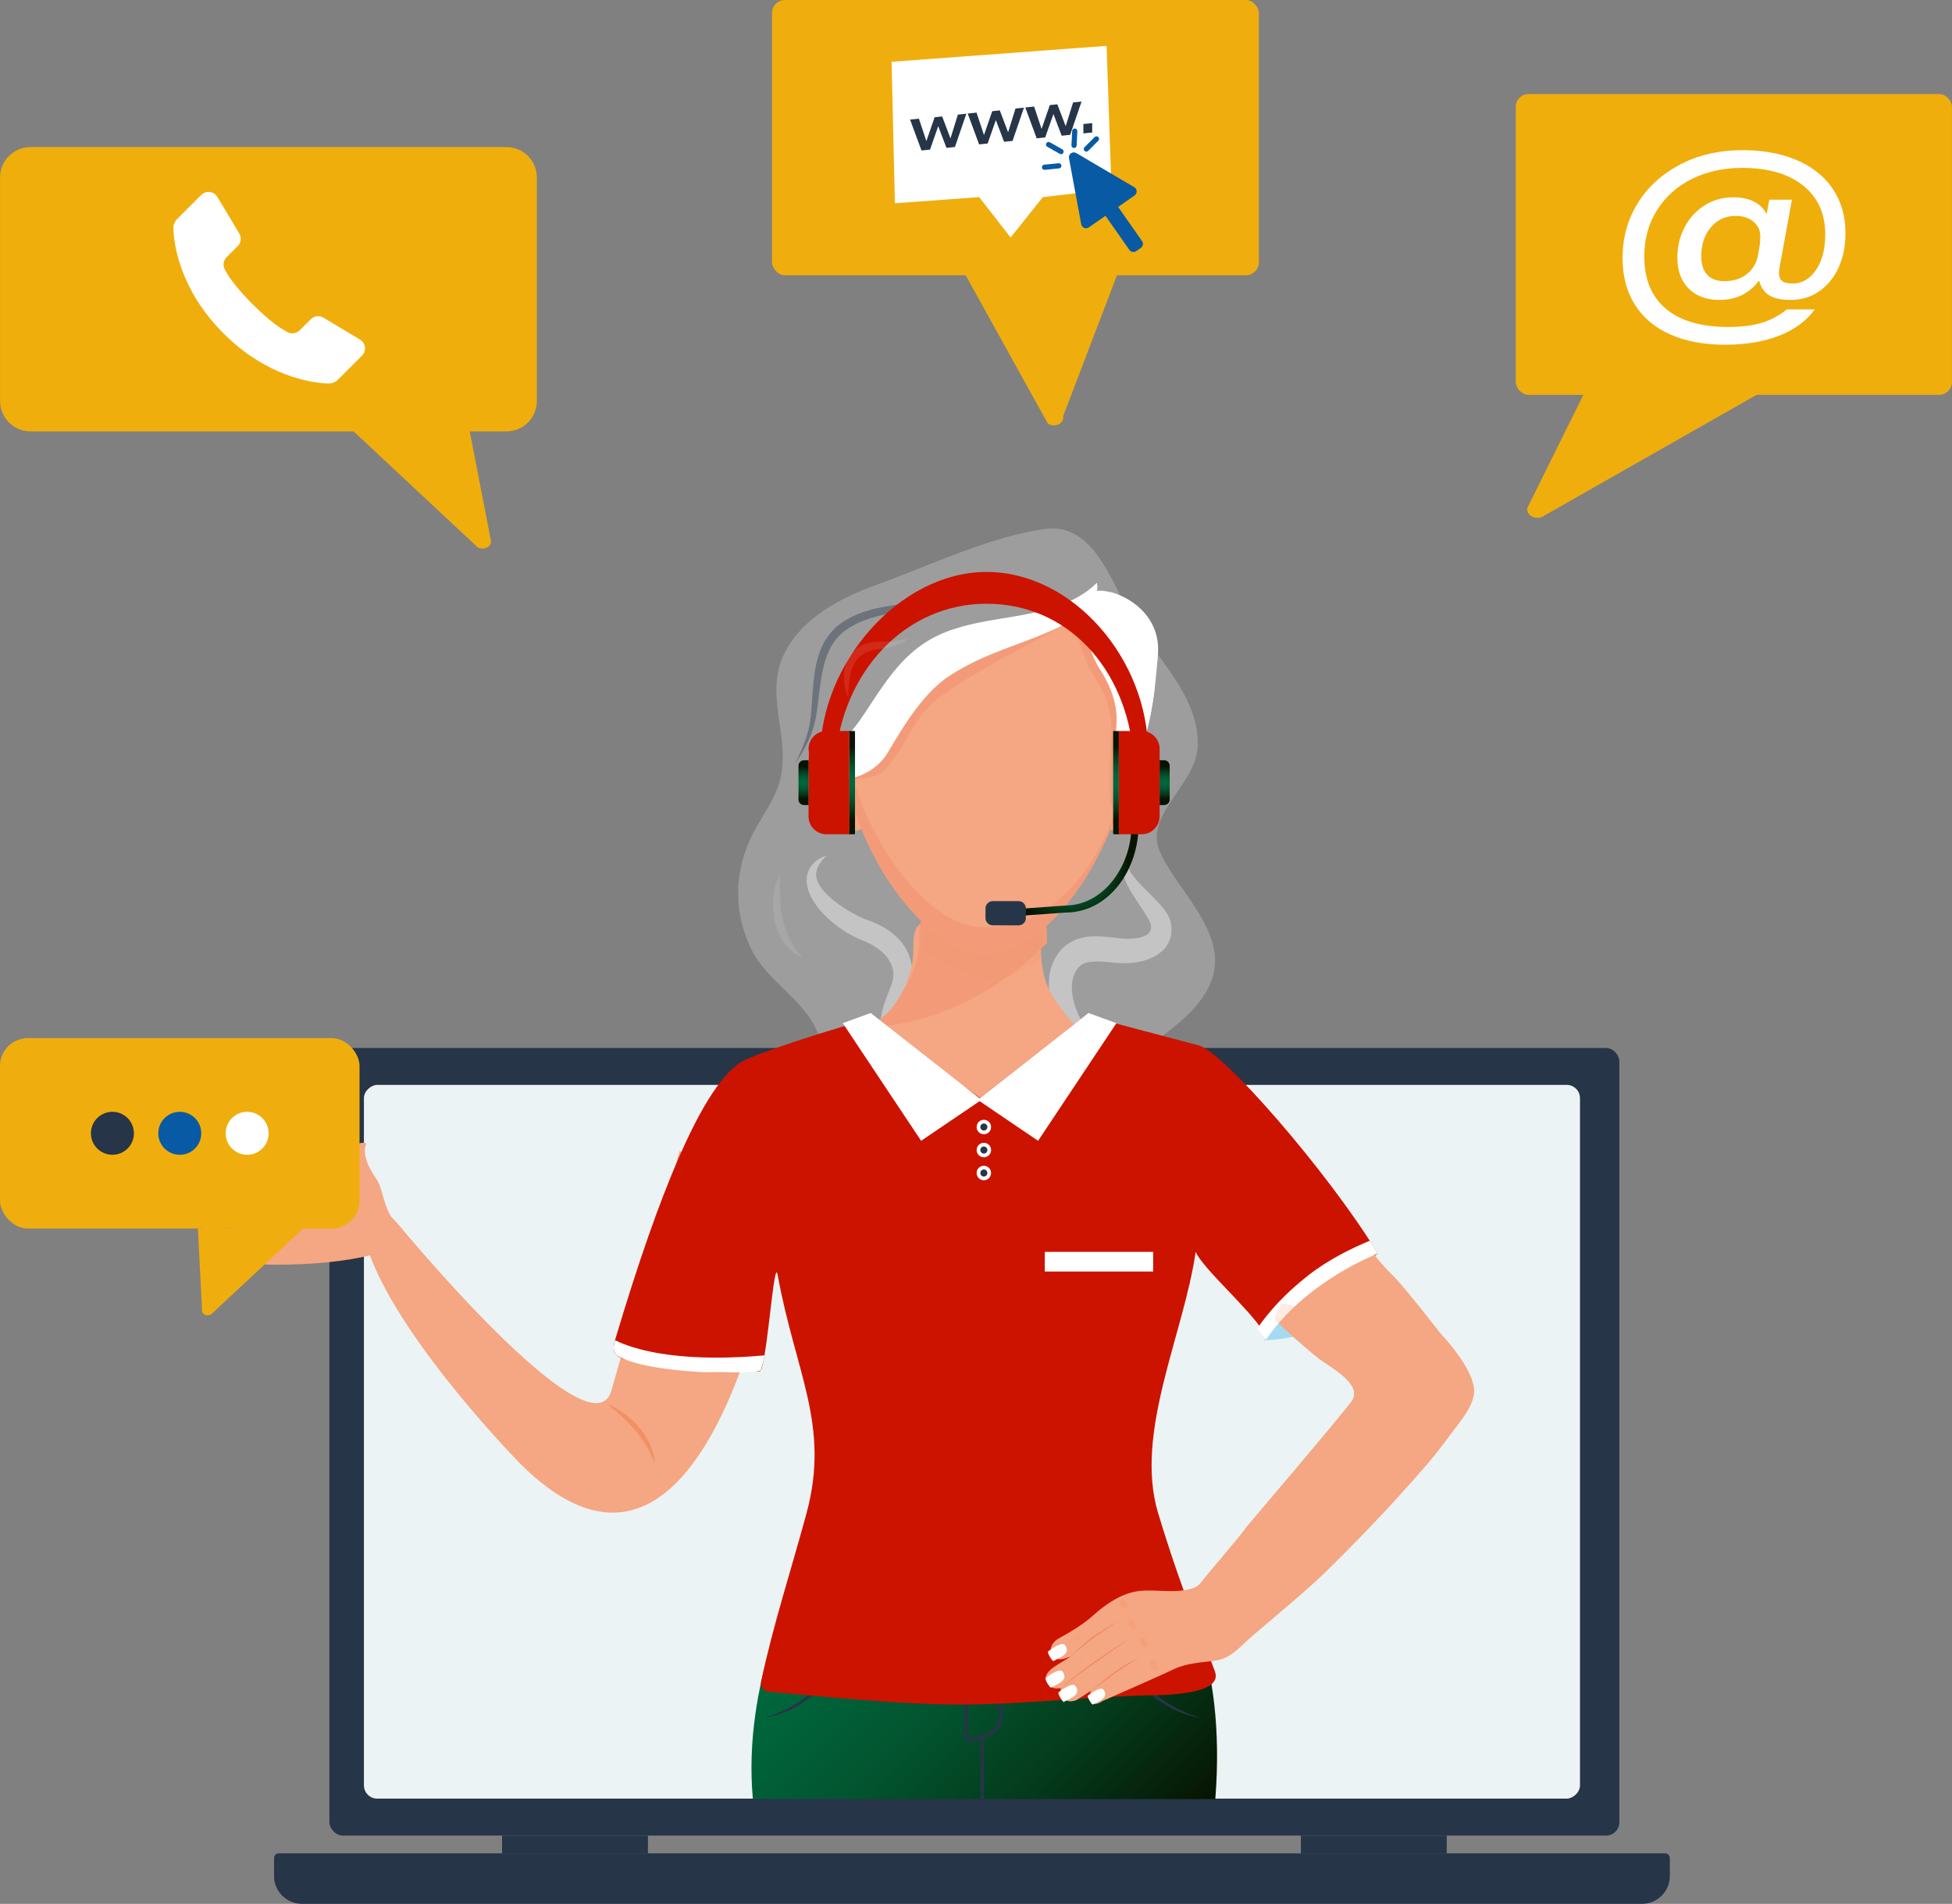
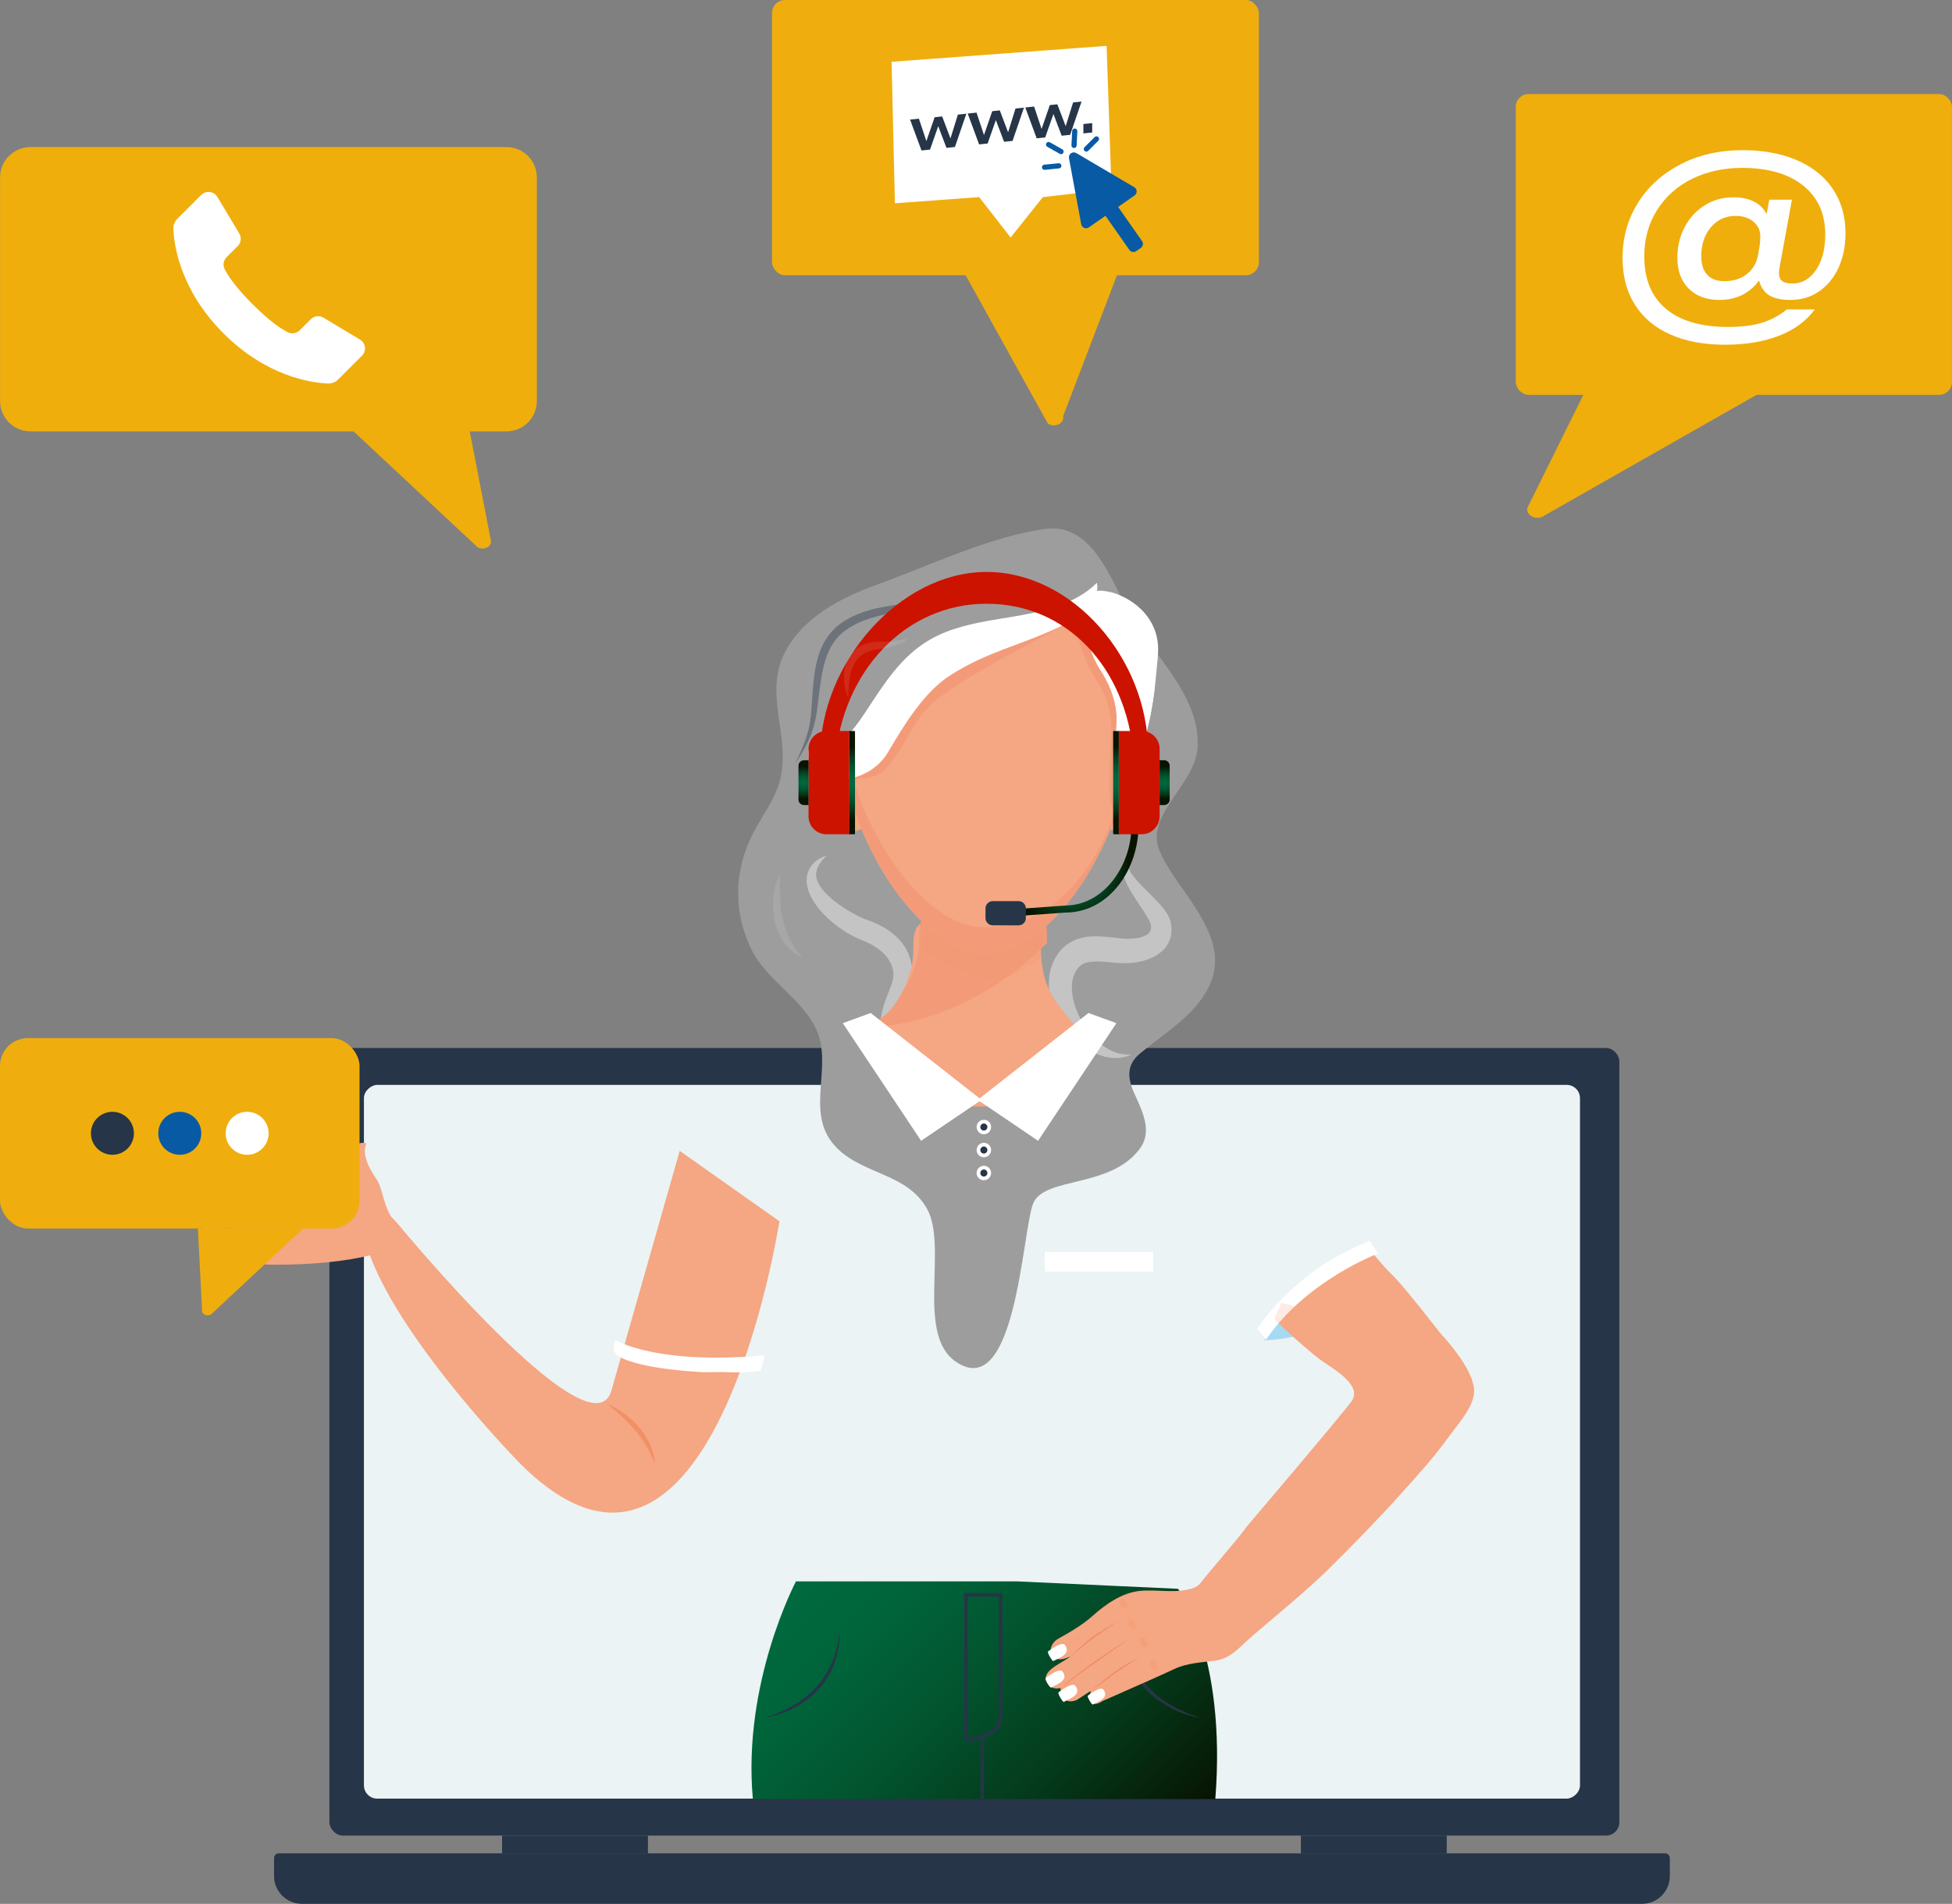
<svg xmlns="http://www.w3.org/2000/svg" xmlns:xlink="http://www.w3.org/1999/xlink" viewBox="0 0 574.93 560.86">
  <rect x="0" y="0" width="574.93" height="560.86" fill="#808080" stroke="none" />
  <defs>
    <style>
      .uuid-76b69154-7f7f-4d0f-bf12-b1fe963595f2 {
        fill: #f49a6e;
      }

      .uuid-76b69154-7f7f-4d0f-bf12-b1fe963595f2, .uuid-ee612c13-447d-4106-b0de-968756c4c97b, .uuid-0c0c6476-9c39-4722-9598-a55397dd6a18, .uuid-35807840-8e7f-4ef3-8844-88da6684a91d, .uuid-b37311c9-efe4-4458-96a6-f0d4c3ec66e0, .uuid-77184ea8-dadd-4d5d-82de-e2caa216541a {
        mix-blend-mode: multiply;
      }

      .uuid-76b69154-7f7f-4d0f-bf12-b1fe963595f2, .uuid-35807840-8e7f-4ef3-8844-88da6684a91d {
        opacity: .2;
      }

      .uuid-0d946982-a7c7-4da6-b39b-7fb377598869 {
        fill: #085aa4;
      }

      .uuid-491aa31e-a67e-4151-8f23-d2f704b022f7 {
        fill: url(#uuid-6472bddc-ae1c-4dc8-8660-2ada072430d5);
      }

      .uuid-eb57fea1-2bcf-4f64-8025-796d5ca95473 {
        fill: #f08858;
      }

      .uuid-137d6950-7fc8-4f1e-b99f-001c957dab70 {
        fill: #f0977e;
      }

      .uuid-a84fb17a-6ad6-482d-b49c-39c44099b9e9 {
        fill: #83cee7;
      }

      .uuid-6af069db-4371-4858-b9b3-ce618cab35dc {
        fill: url(#uuid-d4faec2c-e11d-4d1d-a76c-1344f137f5fa);
      }

      .uuid-ae1d3372-3418-4854-8c10-ca8321157577 {
        fill: #fff;
      }

      .uuid-2f5a2f39-7f6e-4d03-bfd4-8dc5e74b7aca {
        fill: #f0875b;
      }

      .uuid-f073427a-da0e-4c6d-817d-7a74bb299a14 {
        fill: url(#uuid-5c8c4122-3419-4c7f-a83a-695c51b28ee9);
      }

      .uuid-fd932075-8277-4e6f-b07c-88588175f5f3 {
        fill: #0589a9;
      }

      .uuid-1104b768-a294-47d3-99e4-ec09069c6b28 {
        fill: #9d9d9e;
      }

      .uuid-6090147d-014f-4f60-b053-fdf2fabf9192 {
        fill: url(#uuid-16e9c911-1dc1-4f69-9bc7-c5f1a4334cc5);
      }

      .uuid-a92e767f-e0f5-4e1a-a883-78a291f873ad {
        fill: #f39b78;
      }

      .uuid-ee612c13-447d-4106-b0de-968756c4c97b {
        opacity: .4;
      }

      .uuid-0c0c6476-9c39-4722-9598-a55397dd6a18, .uuid-b37311c9-efe4-4458-96a6-f0d4c3ec66e0 {
        opacity: .13;
      }

      .uuid-594f810b-f995-4b1d-aada-f8cb1f970c87 {
        fill: #cc1300;
      }

      .uuid-a0479078-7ac9-47af-b2ae-c62c5e81b6b5 {
        isolation: isolate;
      }

      .uuid-f8eaba86-8e96-49b0-9c76-7e206e38dc64 {
        fill: url(#uuid-382f70ef-25ce-4030-9045-38c0beb7da52);
      }

      .uuid-2f009b8f-7df3-46b3-936e-fde94469d570, .uuid-b37311c9-efe4-4458-96a6-f0d4c3ec66e0 {
        fill: none;
        stroke: #f19064;
        stroke-linecap: round;
        stroke-miterlimit: 10;
        stroke-width: .36px;
      }

      .uuid-4e141c85-a148-488c-a687-e8e4ea64c3cf, .uuid-8d288331-8d42-4320-bc96-00cdbb2b4034 {
        fill: #f19064;
      }

      .uuid-7066e191-a537-4e27-8317-7c75462ea64f {
        fill: #f5a682;
      }

      .uuid-6f8a3b09-096b-4a5f-b17f-3116fa880f4b {
        fill: #efae0d;
      }

      .uuid-c5808f37-0935-4e92-899e-91bac91a8b90 {
        fill: #263547;
      }

      .uuid-92d1eacc-e86a-4d69-94fe-e4f25fe10ea5 {
        fill: url(#uuid-ee30cccf-2b48-4630-b72e-23c3fb9b231e);
      }

      .uuid-8d288331-8d42-4320-bc96-00cdbb2b4034 {
        mix-blend-mode: screen;
        opacity: .3;
      }

      .uuid-c44f056c-6190-4120-95dd-65dcb4b71461 {
        fill: #263648;
      }

      .uuid-08abd80e-2e5c-4661-ab8b-6faddaa43e44 {
        fill: #087791;
      }

      .uuid-8ca6e8c4-e01a-474e-b319-e26b5c4fa737 {
        opacity: .1;
      }

      .uuid-4835cf8c-adfd-46e4-9ae2-18fd4003e175 {
        fill: #efae0c;
      }

      .uuid-77184ea8-dadd-4d5d-82de-e2caa216541a {
        opacity: .22;
      }

      .uuid-a0b06f10-6a34-4fd4-a6a0-f88e9f461147 {
        fill: #a6daf2;
      }

      .uuid-e4efc2c5-7832-4320-8e81-18c36d5e1a8b {
        fill: #ebf3f4;
      }
    </style>
    <linearGradient id="uuid-6472bddc-ae1c-4dc8-8660-2ada072430d5" data-name="Dégradé sans nom 7" x1="242.82" y1="457.48" x2="336.64" y2="551.3" gradientUnits="userSpaceOnUse">
      <stop offset="0" stop-color="#006a3f" />
      <stop offset=".19" stop-color="#00643a" />
      <stop offset=".43" stop-color="#02542f" />
      <stop offset=".7" stop-color="#043a1b" />
      <stop offset=".99" stop-color="#071501" />
      <stop offset="1" stop-color="#081400" />
    </linearGradient>
    <radialGradient id="uuid-d4faec2c-e11d-4d1d-a76c-1344f137f5fa" data-name="Dégradé sans nom 117" cx="315.58" cy="256.2" fx="315.58" fy="256.2" r="17.06" gradientUnits="userSpaceOnUse">
      <stop offset="0" stop-color="#006a3f" />
      <stop offset=".19" stop-color="#00643a" />
      <stop offset=".43" stop-color="#02542f" />
      <stop offset=".7" stop-color="#043a1b" />
      <stop offset=".99" stop-color="#071501" />
      <stop offset="1" stop-color="#081400" />
    </radialGradient>
    <radialGradient id="uuid-16e9c911-1dc1-4f69-9bc7-c5f1a4334cc5" data-name="Dégradé sans nom 117" cx="250.9" cy="230.56" fx="250.9" fy="230.56" r="10.78" xlink:href="#uuid-d4faec2c-e11d-4d1d-a76c-1344f137f5fa" />
    <radialGradient id="uuid-ee30cccf-2b48-4630-b72e-23c3fb9b231e" data-name="Dégradé sans nom 117" cx="236.66" cy="230.56" fx="236.66" fy="230.56" r="4.78" xlink:href="#uuid-d4faec2c-e11d-4d1d-a76c-1344f137f5fa" />
    <radialGradient id="uuid-5c8c4122-3419-4c7f-a83a-695c51b28ee9" data-name="Dégradé sans nom 117" cx="328.79" cy="230.56" fx="328.79" fy="230.56" r="10.78" xlink:href="#uuid-d4faec2c-e11d-4d1d-a76c-1344f137f5fa" />
    <radialGradient id="uuid-382f70ef-25ce-4030-9045-38c0beb7da52" data-name="Dégradé sans nom 117" cx="343.03" cy="230.56" fx="343.03" fy="230.56" r="4.78" gradientTransform="translate(686.07 461.12) rotate(-180)" xlink:href="#uuid-d4faec2c-e11d-4d1d-a76c-1344f137f5fa" />
  </defs>
  <g class="uuid-a0479078-7ac9-47af-b2ae-c62c5e81b6b5">
    <g id="uuid-e1472b35-a75b-4bf1-9ef9-5ed947ce228d" data-name="Calque 2">
      <g id="uuid-24afb40c-b427-4b6f-98ea-897e959104b8" data-name="Calque 1">
        <g>
          <g>
            <g>
              <rect class="uuid-6f8a3b09-096b-4a5f-b17f-3116fa880f4b" x="227.37" width="143.4" height="81.09" rx="3.85" ry="3.85" transform="translate(598.15 81.09) rotate(180)" />
              <path class="uuid-6f8a3b09-096b-4a5f-b17f-3116fa880f4b" d="M280.13,73.34l28.48,51.41c1.95,1.4,4.95,0,4.51-2.12l18.82-49.29h-51.8Z" />
            </g>
            <g>
              <polygon class="uuid-ae1d3372-3418-4854-8c10-ca8321157577" points="263.58 59.88 288.4 58.07 297.66 69.97 307.16 58.07 327.37 55.72 325.93 13.51 262.6 18.2 263.58 59.88" />
              <g>
                <path class="uuid-c5808f37-0935-4e92-899e-91bac91a8b90" d="M282.13,33.76l2.49-.26-3.36,9.8-2.49.26-2.43-6.39-2.42,6.9-2.51.26-3.36-9.09,2.6-.27,2.2,6.6,2.43-7.03,2.22-.23,2.45,6.46,2.18-7.01Z" />
                <path class="uuid-c5808f37-0935-4e92-899e-91bac91a8b90" d="M299.1,31.97l2.49-.26-3.36,9.8-2.49.26-2.43-6.39-2.42,6.9-2.51.26-3.36-9.09,2.6-.27,2.2,6.6,2.43-7.03,2.22-.23,2.45,6.46,2.18-7.01Z" />
                <path class="uuid-c5808f37-0935-4e92-899e-91bac91a8b90" d="M316.06,30.18l2.49-.26-3.36,9.8-2.49.26-2.43-6.39-2.42,6.9-2.51.26-3.36-9.09,2.6-.27,2.2,6.6,2.43-7.03,2.22-.23,2.45,6.46,2.18-7.01Z" />
                <path class="uuid-c5808f37-0935-4e92-899e-91bac91a8b90" d="M319.09,36.54l2.6-.27v2.76l-2.6.27v-2.76Z" />
              </g>
              <g>
                <path class="uuid-0d946982-a7c7-4da6-b39b-7fb377598869" d="M314.85,46.6l3.61,19.47c.19,1.03,1.39,1.52,2.25.92l4.89-3.42,7.04,10.06c.46.65,1.36.81,2.01.35l.66-.46.71-.49c.65-.46.81-1.36.35-2.01l-7.04-10.06,4.84-3.39c.86-.6.81-1.89-.1-2.43l-17.07-10.05c-1.07-.63-2.38.29-2.15,1.51Z" />
                <path class="uuid-0d946982-a7c7-4da6-b39b-7fb377598869" d="M312.51,45.42c-.13,0-.26-.03-.37-.1l-3.68-2.08c-.37-.21-.5-.67-.29-1.04.21-.37.67-.5,1.04-.29l3.68,2.08c.37.21.5.67.29,1.04-.14.25-.4.39-.67.39Z" />
                <path class="uuid-0d946982-a7c7-4da6-b39b-7fb377598869" d="M307.65,50.04c-.39,0-.72-.29-.76-.69-.04-.42.26-.79.68-.84l4.21-.42c.42-.04.79.26.84.68.04.42-.26.79-.68.84l-4.21.42s-.05,0-.08,0Z" />
                <path class="uuid-0d946982-a7c7-4da6-b39b-7fb377598869" d="M316.34,43.6s-.03,0-.04,0c-.42-.02-.75-.38-.72-.8l.21-4.22c.02-.42.39-.74.8-.72.42.02.75.38.72.8l-.21,4.22c-.02.41-.36.73-.76.73Z" />
                <path class="uuid-0d946982-a7c7-4da6-b39b-7fb377598869" d="M319.96,44.67c-.2,0-.39-.07-.54-.22-.3-.3-.3-.78,0-1.08l2.99-2.99c.3-.3.78-.3,1.08,0,.3.3.3.78,0,1.08l-2.99,2.99c-.15.15-.34.22-.54.22Z" />
              </g>
            </g>
          </g>
          <g>
            <g>
              <rect class="uuid-4835cf8c-adfd-46e4-9ae2-18fd4003e175" x="446.45" y="27.71" width="128.47" height="88.61" rx="3.76" ry="3.76" />
              <path class="uuid-4835cf8c-adfd-46e4-9ae2-18fd4003e175" d="M525.35,111.78l-70.55,40.15c-2.14,1.54-5.42,0-4.94-2.32l18.74-37.83h56.75Z" />
            </g>
            <path class="uuid-ae1d3372-3418-4854-8c10-ca8321157577" d="M534.51,91.18c-2.5,3.39-6.01,5.97-10.54,7.73-4.52,1.76-9.84,2.64-15.95,2.64s-11.49-1-16.02-3c-4.52-1.99-8-4.91-10.44-8.75-2.44-3.84-3.66-8.44-3.66-13.78,0-5.9,1.46-11.24,4.4-16.05,2.93-4.79,7.09-8.62,12.48-11.46,5.39-2.84,11.54-4.27,18.47-4.27,4.5,0,8.59.54,12.29,1.62,3.69,1.08,6.89,2.67,9.58,4.77,2.7,2.1,4.78,4.68,6.24,7.74,1.46,3.05,2.2,6.49,2.2,10.32s-.67,7.09-2,10.06c-1.34,2.97-3.24,5.31-5.7,7.03-2.46,1.72-5.31,2.58-8.53,2.58-2.67,0-4.74-.44-6.21-1.34-1.46-.89-2.47-2.36-3.02-4.39-1.36,1.87-3.02,3.29-4.99,4.27-1.98.97-4.2,1.46-6.66,1.46-3.82,0-6.84-1.12-9.07-3.34-2.23-2.23-3.34-5.27-3.34-9.14,0-3.18.69-6.13,2.07-8.82,1.38-2.69,3.33-4.86,5.85-6.49,2.53-1.63,5.38-2.45,8.57-2.45,2.37,0,4.4.42,6.08,1.27,1.68.85,2.92,2.08,3.73,3.7l.77-4.27h6.68l-3.57,19.55c-.17.98-.25,1.65-.25,2.03,0,1.11.31,1.9.95,2.39.64.49,1.64.73,3,.73,2.84,0,5.17-1.34,6.97-4.01,1.8-2.68,2.71-6.15,2.71-10.44,0-6.12-2.16-10.91-6.49-14.39-4.34-3.48-10.32-5.22-17.96-5.22-5.47,0-10.39,1.07-14.74,3.21-4.35,2.14-7.79,5.2-10.32,9.17-2.53,3.97-3.79,8.54-3.79,13.72,0,6.71,2.12,11.84,6.37,15.41,4.25,3.57,10.36,5.35,18.34,5.35,3.86,0,7.14-.4,9.84-1.21,2.69-.81,5.17-2.12,7.42-3.95h8.28ZM518.28,72.39c.12-.85.19-1.76.19-2.74,0-1.78-.68-3.23-2.04-4.36-1.35-1.12-3.09-1.69-5.22-1.69-2.98,0-5.4,1.12-7.29,3.34-1.89,2.23-2.84,5.06-2.84,8.5,0,2.42.58,4.26,1.76,5.51,1.17,1.26,2.85,1.88,5.06,1.88,2.63,0,4.84-.7,6.62-2.1,1.78-1.4,2.89-3.31,3.31-5.73l.45-2.61Z" />
          </g>
          <g>
            <g>
              <rect class="uuid-c5808f37-0935-4e92-899e-91bac91a8b90" x="97.03" y="308.73" width="379.92" height="232.01" rx="3.91" ry="3.91" />
              <rect class="uuid-e4efc2c5-7832-4320-8e81-18c36d5e1a8b" x="181.14" y="245.65" width="210.26" height="358.17" rx="3.91" ry="3.91" transform="translate(711.01 138.46) rotate(90)" />
              <g>
                <rect class="uuid-c5808f37-0935-4e92-899e-91bac91a8b90" x="147.88" y="540.74" width="42.96" height="5.26" />
                <rect class="uuid-c5808f37-0935-4e92-899e-91bac91a8b90" x="383.15" y="540.74" width="42.96" height="5.26" />
              </g>
              <path class="uuid-c5808f37-0935-4e92-899e-91bac91a8b90" d="M82.09,545.99h408.36c.76,0,1.37.61,1.37,1.37v5.3c0,4.52-3.67,8.19-8.19,8.19H88.91c-4.52,0-8.19-3.67-8.19-8.19v-5.3c0-.76.61-1.37,1.37-1.37Z" />
              <g>
                <rect class="uuid-a84fb17a-6ad6-482d-b49c-39c44099b9e9" x="278.38" y="310.54" width="17.22" height="7.25" rx="1.11" ry="1.11" />
                <path class="uuid-fd932075-8277-4e6f-b07c-88588175f5f3" d="M289.68,314.16c0,1.48-1.2,2.68-2.68,2.68s-2.69-1.2-2.69-2.68,1.2-2.68,2.69-2.68,2.68,1.2,2.68,2.68Z" />
              </g>
            </g>
            <g>
              <g>
                <path class="uuid-137d6950-7fc8-4f1e-b99f-001c957dab70" d="M286.54,272.37c6.46,2.05,12.91-1.27,17.61-5.35.17-.15.32-.3.49-.45-.39-1.06-.67-2.18-.87-3.3-4.66,3.93-10.94,7.03-17.23,5.03-2.4-.76-4.68-1.98-6.83-3.53-1.47-1.05-2.84-2.19-4.16-3.38-.13,1.15-.33,2.31-.64,3.46,1.51,1.41,3.09,2.77,4.8,3.99,2.15,1.54,4.43,2.76,6.83,3.53Z" />
                <g>
                  <path class="uuid-491aa31e-a67e-4151-8f23-d2f704b022f7" d="M346.96,468.05l-47.44-2.19h-65.08s-15.84,29.88-12.69,64.13h136.2c3.38-42.87-10.99-61.94-10.99-61.94Z" />
                  <path class="uuid-c5808f37-0935-4e92-899e-91bac91a8b90" d="M285.37,513.23c-.27,0-.54-.09-.77-.25-.36-.27-.58-.7-.58-1.16v-41.47h-.12v-1.02h11.33v36.2c0,2.71-1.64,5.07-4.08,5.88l-5.37,1.77c-.14.04-.27.07-.41.07ZM285.04,470.35v41.47c0,.13.06.26.16.33.06.04.14.08.26.04l5.37-1.77c2.02-.67,3.38-2.64,3.38-4.91v-35.17h-9.17Z" />
                  <g>
                    <path class="uuid-c5808f37-0935-4e92-899e-91bac91a8b90" d="M331.42,480.9c.21,3.03.95,6,2.13,8.75,1.19,2.74,2.74,5.34,4.83,7.48,2.04,2.16,4.39,4.06,7.04,5.48,1.26.83,2.7,1.31,4.05,1.99,1.4.57,2.85,1.01,4.27,1.58-1.48-.34-2.97-.68-4.45-1.11-1.41-.59-2.91-1-4.25-1.77-.68-.35-3.3-1.98-3.94-2.42-.65-.43-1.25-.91-1.8-1.46-.56-.54-1.18-1.01-1.68-1.6-2.1-2.28-3.73-5-4.81-7.89-1.06-2.89-1.61-5.99-1.4-9.04Z" />
                    <path class="uuid-c5808f37-0935-4e92-899e-91bac91a8b90" d="M247.19,480.9c.21,3.05-.33,6.14-1.4,9.04-1.07,2.89-2.7,5.6-4.81,7.89-.5.59-1.13,1.07-1.68,1.6-.55.55-1.16,1.03-1.8,1.46-.63.44-1.24.92-1.9,1.33-.67.38-1.35.74-2.04,1.1-1.34.76-2.84,1.17-4.25,1.77-1.47.42-2.97.77-4.45,1.11,1.42-.56,2.88-1,4.27-1.58,1.35-.68,2.79-1.16,4.05-1.99,2.65-1.42,5-3.32,7.04-5.48,2.09-2.14,3.63-4.74,4.83-7.48,1.18-2.75,1.91-5.72,2.13-8.75Z" />
                  </g>
                  <rect class="uuid-c5808f37-0935-4e92-899e-91bac91a8b90" x="288.79" y="511.46" width="1.02" height="18.43" />
                </g>
                <path class="uuid-a0b06f10-6a34-4fd4-a6a0-f88e9f461147" d="M372.41,394.82s27.75.16,32.48-23.14c0,0-25.53,1.12-32.48,23.14Z" />
                <path class="uuid-fd932075-8277-4e6f-b07c-88588175f5f3" d="M293.02,330.97c0,1.18-.95,2.13-2.13,2.13s-2.13-.95-2.13-2.13.95-2.13,2.13-2.13,2.13.95,2.13,2.13Z" />
                <path class="uuid-08abd80e-2e5c-4661-ab8b-6faddaa43e44" d="M291.93,330.97c0,.57-.47,1.04-1.04,1.04s-1.04-.47-1.04-1.04.47-1.04,1.04-1.04,1.04.47,1.04,1.04Z" />
                <path class="uuid-fd932075-8277-4e6f-b07c-88588175f5f3" d="M293.02,337.75c0,1.18-.95,2.13-2.13,2.13s-2.13-.95-2.13-2.13.95-2.13,2.13-2.13,2.13.95,2.13,2.13Z" />
                <path class="uuid-fd932075-8277-4e6f-b07c-88588175f5f3" d="M293.02,344.52c0,1.18-.95,2.13-2.13,2.13s-2.13-.95-2.13-2.13.95-2.13,2.13-2.13,2.13.95,2.13,2.13Z" />
                <path class="uuid-08abd80e-2e5c-4661-ab8b-6faddaa43e44" d="M291.93,337.75c0,.57-.47,1.04-1.04,1.04s-1.04-.47-1.04-1.04.47-1.04,1.04-1.04,1.04.47,1.04,1.04Z" />
                <path class="uuid-08abd80e-2e5c-4661-ab8b-6faddaa43e44" d="M291.93,344.52c0,.57-.47,1.04-1.04,1.04s-1.04-.47-1.04-1.04.47-1.04,1.04-1.04,1.04.47,1.04,1.04Z" />
                <path class="uuid-1104b768-a294-47d3-99e4-ec09069c6b28" d="M341.35,250.17c-3.89-10.06,10.56-19.24,11.35-29.6,1.17-15.63-13.38-27.8-20.44-40.61-5.05-9.18-10.56-25.99-24.32-24.15-16.21,2.17-34.29,10.87-49.75,16.47-10.68,3.87-21.5,9.49-26.89,19.67-6.34,11.98,1.09,24.03-1.22,36.42-1.34,7.21-6.38,12.6-9.29,19.19-4.64,10.49-4.54,21.78.51,32.08,4.54,9.25,14.88,14.49,19.07,23.49,5.32,11.43-4.01,25.33,6.41,35.34,7.92,7.61,20.37,7.28,26.2,17.52,6.31,11.06-3.3,36.9,8.44,45.08,17.88,12.47,19.64-38.74,22.9-46.58,3.31-7.98,23.06-4.36,31.55-16.32,3.67-5.17.34-11.32-1.85-16.22-1.97-4.42-2.22-8.26,1.66-11.52,6.97-5.85,15.26-10.52,19.84-18.73,5.18-9.28.95-17.63-4.33-25.69-3.25-4.95-7.71-10.3-9.85-15.84Z" />
                <g>
                  <path class="uuid-7066e191-a537-4e27-8317-7c75462ea64f" d="M261.23,231.22c0,7.6-4.95,13.76-11.06,13.76s-11.06-6.16-11.06-13.76,4.95-13.76,11.06-13.76,11.06,6.16,11.06,13.76Z" />
                  <path class="uuid-eb57fea1-2bcf-4f64-8025-796d5ca95473" d="M256.22,231.22c0,4.06-2.65,7.36-5.92,7.36s-5.92-3.3-5.92-7.36,2.65-7.36,5.92-7.36,5.92,3.3,5.92,7.36Z" />
                </g>
                <g class="uuid-ee612c13-447d-4106-b0de-968756c4c97b">
                  <path class="uuid-ae1d3372-3418-4854-8c10-ca8321157577" d="M333.6,251.62c-.77.71-1.36,1.57-1.43,2.45-.12.86.16,1.71.61,2.51.9,1.59,2.24,3.04,3.63,4.47,1.39,1.43,2.87,2.84,4.33,4.38.74.77,1.46,1.59,2.16,2.52.69.96,1.45,1.93,1.9,3.66.13.48.14.78.18,1.15.03.36.09.7.08,1.08-.04.76-.06,1.53-.31,2.32-.41,1.56-1.37,3.08-2.53,4.07-1.15,1.02-2.4,1.73-3.63,2.22-1.23.47-2.45.79-3.66,1-1.21.2-2.41.3-3.61.3-1.25,0-2.33-.09-3.39-.18-2.07-.19-3.98-.4-5.62-.32-1.66.04-2.91.37-3.78.99-.89.55-1.72,1.77-2.24,3.07-.49,1.34-.67,2.91-.57,4.58.13,1.67.52,3.4,1.13,5.1,1.21,3.41,3.27,6.67,5.94,9.31,1.34,1.32,2.89,2.43,4.61,3.26.87.4,1.79.72,2.76.89.97.24,1.98.22,3.03.2-1.87.93-4.15,1.24-6.35.91-2.21-.32-4.34-1.17-6.26-2.32-3.82-2.36-6.95-5.78-9.08-9.84-1.06-2.04-1.88-4.26-2.3-6.66-.43-2.39-.37-5,.36-7.58.4-1.28.94-2.55,1.71-3.69.72-1.16,1.75-2.29,2.94-3.18,2.46-1.82,5.41-2.39,7.82-2.47,2.46-.06,4.64.23,6.64.46.98.12,1.94.23,2.74.27.85.03,1.69,0,2.52-.07.82-.08,1.6-.23,2.31-.43.69-.22,1.27-.49,1.7-.77.45-.29.64-.58.84-.96.12-.17.15-.44.22-.69.03-.13,0-.3.02-.45,0-.15.03-.36.02-.38.03-.28-.28-1.12-.69-1.88-.42-.78-.94-1.6-1.47-2.44-1.09-1.66-2.28-3.37-3.39-5.19-1.08-1.82-2.19-3.74-2.68-6.02-.24-1.12-.27-2.42.27-3.52.54-1.1,1.51-1.77,2.49-2.11Z" />
                </g>
                <g class="uuid-ee612c13-447d-4106-b0de-968756c4c97b">
                  <path class="uuid-ae1d3372-3418-4854-8c10-ca8321157577" d="M243.61,251.93c-1.12,1.07-2.12,2.21-2.71,3.45-.54,1.26-.67,2.48-.32,3.63.32,1.15.99,2.23,1.83,3.24.84,1.01,1.83,1.95,2.9,2.83,2.14,1.75,4.55,3.29,7.02,4.56.62.31,1.24.62,1.86.89.31.14.62.26.92.38l.98.35c1.56.57,3.1,1.28,4.6,2.17,1.49.9,2.91,2.02,4.17,3.38,1.23,1.37,2.29,3,2.95,4.78.15.45.29.9.42,1.35.1.46.21.91.29,1.38.17.95.18,1.97.08,2.96-.19,2-.95,3.76-1.74,5.19-.8,1.45-1.63,2.68-2.36,3.92-.74,1.25-1.45,2.52-2.08,3.83-.64,1.31-1.2,2.66-1.7,4.07-.49,1.4-.9,2.86-1.28,4.37-.61-3.04-.53-6.26.08-9.38.31-1.56.75-3.1,1.28-4.6.53-1.51,1.16-2.93,1.63-4.23.47-1.3.73-2.45.71-3.49-.01-.52-.08-1.03-.22-1.55-.07-.27-.17-.55-.25-.82l-.32-.79c-.95-2.04-2.65-3.73-4.86-5.05-1.09-.68-2.3-1.25-3.57-1.76l-1.13-.48c-.38-.18-.78-.35-1.15-.54-.75-.37-1.47-.77-2.17-1.2-2.79-1.71-5.33-3.73-7.54-6.19-1.09-1.24-2.11-2.58-2.91-4.11-.81-1.51-1.42-3.25-1.44-5.13-.05-1.87.76-3.73,1.94-4.94,1.2-1.22,2.64-1.97,4.1-2.45Z" />
                </g>
                <g>
                  <path class="uuid-7066e191-a537-4e27-8317-7c75462ea64f" d="M319.36,231.22c0,7.6,4.95,13.76,11.06,13.76s11.06-6.16,11.06-13.76-4.95-13.76-11.06-13.76-11.06,6.16-11.06,13.76Z" />
                  <path class="uuid-eb57fea1-2bcf-4f64-8025-796d5ca95473" d="M324.38,231.22c0,4.06,2.65,7.36,5.91,7.36s5.92-3.3,5.92-7.36-2.65-7.36-5.92-7.36-5.91,3.3-5.91,7.36Z" />
                </g>
                <g>
                  <path class="uuid-7066e191-a537-4e27-8317-7c75462ea64f" d="M321.9,304.77c-3.35-.72-5.81-3.2-7.88-5.78-2.3-2.88-4.59-5.91-5.84-9.41-.92-2.57-1.35-5.3-1.54-8.01-.04-.53-.05-1.12-.05-1.73-.01-3.01.1-6.65-2.65-8.07-.83-.43-1.79-.49-2.72-.55-3.36-.19-6.71-.38-10.07-.57,0-.13,0-.25-.01-.38-1.12.06-2.23.13-3.35.19-1.12-.06-2.23-.13-3.35-.19,0,.13,0,.25-.01.38-3.36.19-6.71.38-10.07.57-.93.05-1.89.11-2.72.55-2.75,1.42-2.63,5.06-2.65,8.07,0,.61-.01,1.19-.05,1.73-.34,4.85-2.28,9.29-4.75,13.42-2.33,3.91-5.05,8.37-9.89,9.34l-.22.05c3.24,12.32,17.24,21.61,34.11,21.61s30.49-9.06,33.95-21.16c-.09-.02-.17-.04-.26-.06Z" />
                  <path class="uuid-a92e767f-e0f5-4e1a-a883-78a291f873ad" d="M308.37,276.88c-.01-3.01.1-6.65-2.65-8.07-.83-.43-1.79-.49-2.72-.55-3.36-.19-6.71-.38-10.07-.57,0-.13,0-.25-.01-.38-1.12.06-2.23.13-3.35.19-1.12-.06-2.23-.13-3.35-.19,0,.13,0,.25-.01.38-3.36.19-6.71.38-10.07.57-.93.05-1.89.11-2.72.55-2.75,1.42-2.64,5.06-2.65,8.07,0,.61-.01,1.19-.05,1.72-.34,4.85-2.28,9.3-4.75,13.42-2.33,3.91-5.05,8.37-9.89,9.34l-.22.05c.12.44.27.87.42,1.3,20.19-1.31,38.01-10.8,52.1-24.92,0-.3-.02-.59-.03-.91Z" />
                </g>
                <path class="uuid-76b69154-7f7f-4d0f-bf12-b1fe963595f2" d="M292.33,288.51c5.21.43,9.16-3.6,14.16-6.03l1.05-28.97c0-8.75-8.49-15.92-18.32-15.92h-1.63c-9.84,0-14.29,6.38-14.29,15.13l-1.58,27.13c5.64,3.91,14.82,8.18,20.6,8.66Z" />
                <path class="uuid-7066e191-a537-4e27-8317-7c75462ea64f" d="M332.61,225.23c-3.75,24.21-23.53,57.44-43.73,55.56-20.43-1.9-42.7-39.94-40.13-64.3,3.88-36.81,21.93-53.18,47.45-50.93,25.51,2.25,42.37,21.2,36.41,59.68Z" />
                <path class="uuid-a92e767f-e0f5-4e1a-a883-78a291f873ad" d="M320.01,173.47c-.5.05-.93.18-1.32.36-6.13-4.76-13.79-7.5-22.48-8.27-25.51-2.25-43.56,14.12-47.45,50.93-.08.79-.13,1.6-.16,2.41,0,.12,0,.24-.01.36-.02.62-.02,1.25-.01,1.89,0,.16,0,.32,0,.48.02.66.05,1.33.1,2.01,0,.11.01.21.02.31.06.74.13,1.48.22,2.22.04.33.09.66.13.99.06.41.12.82.18,1.24.07.41.14.83.21,1.25.06.32.12.65.19.97.09.46.18.92.29,1.38,0,.04.01.07.02.11h0c4.96,22.34,22.54,47.16,38.94,48.69,18.08,1.68,35.82-24.76,42.03-47.69,0-.02.01-.04.02-.07.22-.82,1.74-8.16,1.75-8.25,0,.05-.03.14-.04.22,3.51-22.98-2.86-41.93-12.64-51.54ZM288.88,273.08c-15.09-.63-31.08-22.11-37.45-43.01,1.34-1.98,5.63.87,10.01-4.24,6.37-7.43,7.45-14.71,15.31-20.42,11.16-8.1,20.44-12.35,32.26-18.93,2.49-1.39,5.12-3.3,7.14-5.48.52,6.55,4.25,15.41,6.11,18.24,2.7,4.11,4.73,8.67,5.05,13.64.29,4.59-2.21,30.36,1.94,24.45-5.12,14.66-16.78,36.72-40.36,35.74Z" />
                <path class="uuid-1104b768-a294-47d3-99e4-ec09069c6b28" d="M318.32,166.25c-2.42-1.51-5.77-2.03-8.83-2.19-6.73-.36-12.55-2.03-18.85-1.78-7.03.29-12.66,3.43-18.82,7.41-4.33,2.79-8.75,6.55-12.32,10.28-2.71,2.83-5.78,5.6-8.04,8.7-2.81,3.86-1.89,7.4-3.49,11.38-2.68,6.66-8.24,11.71-9.62,19.08-.48,2.56-.73,8.54,2.66,9.69,8.22,2.81,13.5-5.24,17.07-11.28,4.64-7.85,9.09-15.97,17.01-21.01,11.25-7.16,25.56-6.35,37.45-12.1,7.5-3.63,16.44-11.51,5.78-18.19Z" />
                <path class="uuid-ae1d3372-3418-4854-8c10-ca8321157577" d="M341.04,192.94c.89-9.86-6.32-16.72-14.81-18.78l1.31.45c-14.61-4.43-7.12,17.1-3.72,22.26,2.7,4.11,4.73,8.67,5.05,13.64.37,5.87-3.83,46.44,7.17,10.94,3.48-11.25,3.97-16.96,5.02-28.51Z" />
                <path class="uuid-ae1d3372-3418-4854-8c10-ca8321157577" d="M338.19,209.63c-9.61,33.91-6.99-4.58-7.59-10.12-.51-4.69-2.71-8.93-5.57-12.73-1.19-1.59-2.9-4.89-4.12-8.44,1.75-2.06,2.72-4.34,2.13-6.65-2.35,2.47-5.84,4.54-9.07,5.91-12.79,5.43-27.79,3.84-39.98,10.78-8.59,4.89-13.68,13.19-18.96,21.21-3.81,5.77-9.27,13.31-16.91,11.49-.19,2.88.2,6.84,2.89,7.75,8.22,2.81,16.87-1.02,20.44-7.07,4.64-7.85,10.55-17.8,18.47-22.85,11.25-7.16,20.73-8.73,32.62-14.48,2.16-1.05,4.43-2.45,6.33-4.07-.09,5.71,3.06,13.63,4.94,16.5,2.7,4.11,4.73,8.67,5.05,13.64.37,5.87-3.83,46.44,7.17,10.94,2.55-8.24,3.49-13.51,4.23-20.28-.5,2.54-1.15,5.27-2.06,8.47Z" />
                <g class="uuid-ee612c13-447d-4106-b0de-968756c4c97b">
                  <path class="uuid-c5808f37-0935-4e92-899e-91bac91a8b90" d="M287.66,168.91c-.61,1.72-1.72,3.29-3.11,4.53-1.39,1.26-3.04,2.2-4.74,2.96-3.43,1.49-7.06,2.3-10.66,3-3.6.71-7.19,1.2-10.63,2.12-3.42.89-6.76,2.16-9.51,4.18-2.77,1.97-4.65,4.9-5.72,8.2-1.12,3.29-1.58,6.9-2.05,10.47-.42,3.59-.76,7.31-1.95,10.88-1.21,3.53-3.08,6.72-5.13,9.74,1.57-3.29,3.12-6.6,3.96-10.08.86-3.45.93-7.07,1.19-10.71.12-1.84.3-3.67.56-5.5.27-1.84.62-3.68,1.18-5.51.56-1.82,1.36-3.61,2.45-5.24,1.08-1.63,2.47-3.08,4.04-4.24,3.17-2.27,6.79-3.6,10.42-4.46,3.64-.83,7.29-1.27,10.88-1.75,3.57-.52,7.16-1.06,10.52-2.22,3.35-1.11,6.57-3.09,8.3-6.36Z" />
                </g>
                <g class="uuid-8ca6e8c4-e01a-474e-b319-e26b5c4fa737">
                  <path class="uuid-ae1d3372-3418-4854-8c10-ca8321157577" d="M229.69,257.38c-.06,2.32-.05,4.55.04,6.76.12,2.2.33,4.37.78,6.47.45,2.1,1.13,4.12,2.07,6.05.94,1.95,2.31,3.63,3.79,5.44-2.09-.96-4.07-2.44-5.44-4.43-1.38-1.96-2.37-4.21-2.85-6.55-.44-2.34-.55-4.73-.28-7.05.27-2.32.83-4.61,1.89-6.69Z" />
                </g>
                <path class="uuid-7066e191-a537-4e27-8317-7c75462ea64f" d="M67.28,368.27c5.91,3.95,9.26,2.97,9.92,2.09.66-.88-5.16-4.45-11.07-8.41-5.91-3.95-11.31-7.11-11.97-6.23-.18.23,1.18,1.73,2.34,2.92,2.55,2.6,6.43,6.72,10.78,9.63Z" />
                <path class="uuid-7066e191-a537-4e27-8317-7c75462ea64f" d="M63.38,349.46c3.76-.03,8.3,9.83,13.3,11.51,3.56,1.2,10.79-1.06,14.81-2.02,14.37-3.43,20.88-4.34,25.23,1.13l.04-.04s57.28,69.67,63.3,49.71l20.14-70.71,29.35,20.73s-19.65,127.72-76.19,71.54c0,0-34.57-35.11-44.4-61.5-7.07,1.77-17.31,2.84-28.45,2.76-2.49-.02-6.09.03-6.5-3.08-.07-.51-2.54.35-3.15-2.92-.44-2.35-1.89,1.33-3.49-7.12-1.1-5.8-7.01-9.97-3.99-9.99Z" />
                <g class="uuid-35807840-8e7f-4ef3-8844-88da6684a91d">
                  <path class="uuid-7066e191-a537-4e27-8317-7c75462ea64f" d="M124.17,396.56c-17.24-27.28-11.71-26.02-9.22-28.53l3.33-2.35-9.32,4.14c2.92,7.91,8.48,17.33,15.21,26.74Z" />
                  <path class="uuid-7066e191-a537-4e27-8317-7c75462ea64f" d="M155.55,426.59c53.35,42.98,65.11-45.02,67.4-71.47l6.61,4.66s-19.65,127.72-76.19,71.54c0,0-15.89-16.14-29.2-34.76,14.91,16.47,31.38,30.03,31.38,30.03Z" />
                </g>
                <g>
                  <path class="uuid-7066e191-a537-4e27-8317-7c75462ea64f" d="M104.23,349.7c-.86-6.32-1.34-14.3,3.73-12.87,0,0-2.28,3.15,2.94,10.55,1.88,2.66,1.97,8.46,5.35,12.52-3.17-1.14-9.58,3.6-13.26,2.23,1.02-2.32,1.64-9.43,1.23-12.42Z" />
                  <path class="uuid-7066e191-a537-4e27-8317-7c75462ea64f" d="M71.9,363.07c.8,5.21,2.25,5.13,3.29,5,1.05-.13,1.25-4.47.45-9.68-.8-5.21-2.3-9.34-3.34-9.21-.33.04-.46,1.67-.53,3.03-.15,2.96-.41,7.29.13,10.86Z" />
                  <path class="uuid-7066e191-a537-4e27-8317-7c75462ea64f" d="M76.02,365.82c-.65,3.36.59,3.64,1.51,3.8.92.16,2.19-2.44,2.84-5.8.65-3.37.44-6.22-.48-6.38-.39-.07-.81,1.16-1.47,2.45-.89,1.78-2.03,3.99-2.4,5.93Z" />
                </g>
-                 <path class="uuid-594f810b-f995-4b1d-aada-f8cb1f970c87" d="M405.8,369.3c-1.19.9-2.37,1.7-3.55,2.43-.09.04-.16.1-.28.17-2.02,1.24-4.03,2.25-5.99,3.17-4.36,2.02-8.52,3.47-12.25,5.46-1.92,1.02-3.72,2.17-5.36,3.62-.01.01-.03.01-.04.04-1.66,1.45-3.15,3.21-4.49,5.45-.43.72-.84,1.5-1.22,2.33-.32.03-.39.03-.71.06-3.89-6.36-17.66-18.39-19.75-23.25-3.47,24.21-18.17,53.3-11.06,76.96,2.56,8.49,5.01,15.74,7.22,21.9,3.33,9.26,7.77,19.82,9.55,24.86,2.42,6.83-15.58,6.86-18.57,6.91-19.1.35-37.54,2.73-56.64,2.73-19-.11-37.47-2.15-56.3-3.78-1.46-.13-2.51-1.5-2.2-2.94,3.53-16.68,8.96-33.24,13.4-49.68,7-25.95-3.3-41.36-8.52-70.18-.84-4.64-2.3,14.43-3.87,23.7-.07.44-.15.84-.22,1.22,0,.03,0,.06-.01.07-.42,2.21-.86,3.59-1.28,3.52-2.08-.38-4.1-.7-6.06-.96-1.37-.19-2.7-.35-4.01-.49-14.29-1.57-24.66-.76-29.6-2.19-.01-.01-.04-.01-.06-.03-.03.01-.06,0-.09-.01-.86-.26-1.53-.58-2.03-1.03-1.08-.9-1.35-2.25-.74-4.29.03-.09.06-.17.07-.26,6.87-23.06,13.06-40.59,18.66-53.48.29-.65.57-1.31.86-1.93,7.47-16.78,13.88-25.2,19.42-27.47,5.25-2.15,12.74-4.74,20.9-7.3,5.06-1.58,10.36-3.15,15.52-4.61l.64.47.54.39,1.45,1.06.62.45,1.31.96,26.93,19.62.67.48.58-.45,24.95-19.52,4.13-3.23.89-.68.48-.38c6.61,1.66,14.02,3.65,22.74,5.96,3.36.89,6.9,1.83,10.68,2.82,7.28,1.89,37.8,37.17,52.04,60.25.23.36.44.71.65,1.06Z" />
                <path class="uuid-ae1d3372-3418-4854-8c10-ca8321157577" d="M225.18,399.27c-.07.44-.15.84-.22,1.22,0,.03,0,.06-.01.07-.44,1.79-.96,3.31-.96,3.31-2.31.23-4.77.47-6.79.43-1.42-.01-2.78-.07-4.1-.1-.92-.01-1.8-.01-2.67,0-1.41.04-2.76.07-4.05,0-13.17-.8-19.28-2.49-22.38-3.76-.01-.01-.04-.01-.06-.03-.03-.01-.06-.03-.09-.03-.92-.39-1.55-.74-2.03-1.02-1.08-.9-1.35-2.25-.74-4.29.03-.09.06-.17.07-.26,1.02.51,2.27,1.05,3.79,1.57,5.73,2.01,15.17,3.87,29.46,3.52,1.4-.03,2.85-.09,4.36-.16,2.05-.12,4.19-.26,6.42-.47Z" />
                <g>
                  <polygon class="uuid-ae1d3372-3418-4854-8c10-ca8321157577" points="320.6 298.42 287.97 324.01 305.75 336.07 328.82 301.42 320.6 298.42" />
                  <polygon class="uuid-ae1d3372-3418-4854-8c10-ca8321157577" points="256.45 298.42 289.09 324.01 271.3 336.07 248.23 301.42 256.45 298.42" />
                </g>
                <g>
                  <path class="uuid-6af069db-4371-4858-b9b3-ce618cab35dc" d="M296.87,270.06c-.54,0-.99-.42-1.03-.96-.04-.57.39-1.07.96-1.11l16.81-1.22c11.77,0,19.63-12.1,19.63-23.39,0-.57.46-1.04,1.04-1.04s1.04.46,1.04,1.04c0,12.25-8.27,25.46-21.63,25.46l-16.74,1.22s-.05,0-.08,0Z" />
                  <path class="uuid-c44f056c-6190-4120-95dd-65dcb4b71461" d="M292.39,265.47h7.63c1.17,0,2.13.95,2.13,2.13v2.86c0,1.17-.95,2.13-2.13,2.13h-7.63c-1.17,0-2.13-.95-2.13-2.13v-2.86c0-1.17.95-2.13,2.13-2.13Z" />
                  <path class="uuid-594f810b-f995-4b1d-aada-f8cb1f970c87" d="M290.55,177.86c24.08,0,41.06,19.2,43.28,44.27,2.43.43,4.32,1.03,4.32-.55,0-27.27-22.03-53.09-47.59-53.09s-48.99,26.85-48.99,54.12c0,1.58,2.16.37,4.54.45,2.21-25.08,20.37-45.2,44.46-45.2Z" />
                  <g>
                    <g>
                      <path class="uuid-594f810b-f995-4b1d-aada-f8cb1f970c87" d="M243.41,215.35h6.62c.07,0,.13.06.13.13v30.16c0,.07-.06.13-.13.13h-6.62c-2.91,0-5.27-2.36-5.27-5.27v-19.88c0-2.91,2.36-5.27,5.27-5.27Z" />
                      <path class="uuid-6090147d-014f-4f60-b053-fdf2fabf9192" d="M251.65,215.35h-1.67c.1,0,.18.08.18.18v30.05c0,.1-.08.18-.18.18h1.67c.1,0,.18-.08.18-.18v-30.05c0-.1-.08-.18-.18-.18Z" />
                      <path class="uuid-92d1eacc-e86a-4d69-94fe-e4f25fe10ea5" d="M236.79,223.96h1.35v13.2h-1.35c-.89,0-1.61-.72-1.61-1.61v-9.97c0-.89.72-1.61,1.61-1.61Z" />
                    </g>
                    <g>
                      <path class="uuid-594f810b-f995-4b1d-aada-f8cb1f970c87" d="M334.81,215.35h6.62c.07,0,.13.06.13.13v30.16c0,.07-.06.13-.13.13h-6.62c-2.91,0-5.27-2.36-5.27-5.27v-19.88c0-2.91,2.36-5.27,5.27-5.27Z" transform="translate(671.09 461.11) rotate(180)" />
                      <path class="uuid-f073427a-da0e-4c6d-817d-7a74bb299a14" d="M328.04,215.35h1.67c-.1,0-.18.08-.18.18v30.05c0,.1.08.18.18.18h-1.67c-.1,0-.18-.08-.18-.18v-30.05c0-.1.08-.18.18-.18Z" />
                      <path class="uuid-f8eaba86-8e96-49b0-9c76-7e206e38dc64" d="M343.17,223.96h1.35v13.2h-1.35c-.89,0-1.61-.72-1.61-1.61v-9.97c0-.89.72-1.61,1.61-1.61Z" transform="translate(686.07 461.12) rotate(180)" />
                    </g>
                  </g>
                </g>
                <g>
                  <path class="uuid-ae1d3372-3418-4854-8c10-ca8321157577" d="M291.91,332.01c0,1.18-.95,2.13-2.13,2.13s-2.13-.95-2.13-2.13.95-2.13,2.13-2.13,2.13.95,2.13,2.13Z" />
                  <path class="uuid-c44f056c-6190-4120-95dd-65dcb4b71461" d="M290.82,332.01c0,.57-.47,1.04-1.04,1.04s-1.04-.47-1.04-1.04.47-1.04,1.04-1.04,1.04.47,1.04,1.04Z" />
                  <path class="uuid-ae1d3372-3418-4854-8c10-ca8321157577" d="M291.91,338.79c0,1.18-.95,2.13-2.13,2.13s-2.13-.95-2.13-2.13.95-2.13,2.13-2.13,2.13.95,2.13,2.13Z" />
                  <path class="uuid-ae1d3372-3418-4854-8c10-ca8321157577" d="M291.91,345.56c0,1.18-.95,2.13-2.13,2.13s-2.13-.95-2.13-2.13.95-2.13,2.13-2.13,2.13.95,2.13,2.13Z" />
                  <path class="uuid-c44f056c-6190-4120-95dd-65dcb4b71461" d="M290.82,338.79c0,.57-.47,1.04-1.04,1.04s-1.04-.47-1.04-1.04.47-1.04,1.04-1.04,1.04.47,1.04,1.04Z" />
                  <path class="uuid-c44f056c-6190-4120-95dd-65dcb4b71461" d="M290.82,345.56c0,.57-.47,1.04-1.04,1.04s-1.04-.47-1.04-1.04.47-1.04,1.04-1.04,1.04.47,1.04,1.04Z" />
                </g>
                <g class="uuid-8ca6e8c4-e01a-474e-b319-e26b5c4fa737">
-                   <path class="uuid-ae1d3372-3418-4854-8c10-ca8321157577" d="M324.95,181.39c1.8-.38,3.77.13,5.37,1.19,1.64,1.04,2.86,2.69,3.6,4.43.41.87.61,1.79.83,2.7.16.91.23,1.84.26,2.75-.04.91-.09,1.82-.22,2.71-.2.89-.39,1.77-.69,2.62-.25-.89-.38-1.76-.53-2.61-.15-.85-.37-1.68-.49-2.51-.23-.81-.39-1.62-.62-2.4-.27-.77-.46-1.55-.81-2.26-.61-1.45-1.42-2.78-2.52-3.91-1.11-1.11-2.48-2.05-4.17-2.7Z" />
+                   <path class="uuid-ae1d3372-3418-4854-8c10-ca8321157577" d="M324.95,181.39c1.8-.38,3.77.13,5.37,1.19,1.64,1.04,2.86,2.69,3.6,4.43.41.87.61,1.79.83,2.7.16.91.23,1.84.26,2.75-.04.91-.09,1.82-.22,2.71-.2.89-.39,1.77-.69,2.62-.25-.89-.38-1.76-.53-2.61-.15-.85-.37-1.68-.49-2.51-.23-.81-.39-1.62-.62-2.4-.27-.77-.46-1.55-.81-2.26-.61-1.45-1.42-2.78-2.52-3.91-1.11-1.11-2.48-2.05-4.17-2.7" />
                </g>
                <g class="uuid-8ca6e8c4-e01a-474e-b319-e26b5c4fa737">
                  <path class="uuid-ae1d3372-3418-4854-8c10-ca8321157577" d="M249.89,205.74c-1.05-2.34-1.5-4.96-1.26-7.63.1-1.34.49-2.68,1.09-3.96.63-1.27,1.61-2.4,2.77-3.25,1.18-.84,2.54-1.37,3.89-1.62,1.35-.24,2.75-.25,3.91-.23,2.43-.04,4.85-.28,7.32-.92-2.03,1.58-4.6,2.44-7.15,2.85-1.34.22-2.46.27-3.56.59-1.09.29-2.11.72-2.97,1.34-1.77,1.19-2.83,3.23-3.4,5.5-.55,2.29-.68,4.77-.64,7.31Z" />
                </g>
                <rect class="uuid-ae1d3372-3418-4854-8c10-ca8321157577" x="307.72" y="368.79" width="31.92" height="5.79" />
                <path class="uuid-4e141c85-a148-488c-a687-e8e4ea64c3cf" d="M178.91,413.57c7.1,3.11,13.51,9.79,13.99,17.83-2.51-7.43-8.05-12.97-13.99-17.83h0Z" />
                <g>
                  <path class="uuid-7066e191-a537-4e27-8317-7c75462ea64f" d="M424.45,393c-18.64-23.71-10.99-12.68-21.13-25.01-4.26,2.28-18.24,10.72-28.93,19.33.09.11.19.2.28.31,3.81,4.2,9.34,9.11,13.81,12.65,2.74,2.16,12.94,7.35,9.75,12.3-1.8,2.79-31.26,37.42-31.26,37.42-.66,1.37-12.14,14.59-13.05,15.92-.53.77-1.18,1.4-2.06,1.74-5.23,2.02-10.89.44-16.31,1.03-5.05.55-9.92,3.89-13.62,7.23-2.95,2.67-6.74,4.89-10.2,6.81-4.04,2.25-2.64,8.32,3.53,5.21-1.89,1.78-8.12,3.87-7.16,7.14,0,0,.88,3.01,4.25,2.17,0,0-.02,5.42,4.75,3.57l4.12-2.67s-1.05,5.96,3.49,2.97c4.11-1.81,8.22-3.62,12.32-5.44,2.93-1.3,5.86-2.6,8.76-3.97,3.74-1.76,7.86-1.96,11.9-2.46,4.71-.59,7.11-3.75,10.41-6.64,7.31-6.39,16.51-13.74,23.47-20.63,6.81-6.73,14.88-15,21.25-22.14,5.97-6.7,9.02-9.89,14.31-17.14,2.42-3.32,7.11-8.51,7.05-12.95-.08-6.71-9.75-16.75-9.75-16.75Z" />
                  <path class="uuid-ae1d3372-3418-4854-8c10-ca8321157577" d="M308.69,486.51c.43-.38,4.09-3.05,4.94-1.94,2.04,2.67-1.65,3.79-3.38,4.76-.27.15-1.91-2.51-1.56-2.82Z" />
                  <path class="uuid-ae1d3372-3418-4854-8c10-ca8321157577" d="M307.98,494.32c.43-.38,4.09-3.05,4.94-1.94,2.04,2.67-1.65,3.79-3.38,4.76-.27.15-1.91-2.51-1.56-2.82Z" />
                  <path class="uuid-ae1d3372-3418-4854-8c10-ca8321157577" d="M311.77,498.55c.43-.38,4.09-3.05,4.94-1.94,2.04,2.67-1.65,3.79-3.38,4.76-.27.15-1.91-2.51-1.56-2.82Z" />
                  <path class="uuid-ae1d3372-3418-4854-8c10-ca8321157577" d="M320.41,499.52c.39-.35,3.79-2.82,4.57-1.79,1.89,2.47-1.53,3.51-3.13,4.41-.25.14-1.77-2.33-1.44-2.61Z" />
                  <path class="uuid-2f5a2f39-7f6e-4d03-bfd4-8dc5e74b7aca" d="M312.35,497.25c3.11-2.67,6.38-5.13,9.71-7.53,3.39-2.29,6.77-4.61,10.24-6.78-3.29,2.43-6.71,4.68-10.03,7.08-3.39,2.29-6.61,4.8-9.91,7.23Z" />
                  <path class="uuid-2f5a2f39-7f6e-4d03-bfd4-8dc5e74b7aca" d="M321.46,497.99c2.22-1.85,4.44-3.69,6.78-5.39,2.37-1.67,4.86-3.14,7.41-4.49-2.4,1.61-4.87,3.1-7.2,4.79-1.18.82-2.32,1.71-3.48,2.57-1.15.87-2.33,1.71-3.52,2.53Z" />
                  <path class="uuid-2f5a2f39-7f6e-4d03-bfd4-8dc5e74b7aca" d="M315.26,487.95c2.08-1.99,4.2-3.94,6.52-5.67,2.35-1.69,4.82-3.18,7.34-4.56-2.37,1.64-4.82,3.15-7.13,4.85-1.17.84-2.27,1.75-3.38,2.66-1.11.92-2.22,1.83-3.35,2.72Z" />
                  <path class="uuid-ae1d3372-3418-4854-8c10-ca8321157577" d="M405.8,369.3s-1.45-2.56-2.38-3.79c-5.34,2.23-12.27,5.61-18.16,10.25-6.79,5.35-11.4,10.43-15.04,15.69,1.48,1.72,2.52,3,2.67,3.19,11.8-17.37,32.91-25.34,32.91-25.34Z" />
                  <g class="uuid-77184ea8-dadd-4d5d-82de-e2caa216541a">
                    <path class="uuid-7066e191-a537-4e27-8317-7c75462ea64f" d="M354.34,466.03c16.69-18.86,36.91-36.65,50.61-52.86,1.93-2.29,2.64-4.52.87-7.14-5.79-8.59-18.5-21.57-29.37-22.2,2.51.14-2.27,3.79-.65,5.47,4.12,4.26,15.19,12.46,19.92,16.02,1.02.76,2.07,1.57,2.65,2.71,1.24,2.45-.16,5.38-1.68,7.67-4.25,6.4-9.68,11.62-14.8,17.27-2.43,2.68-4.68,5.55-7.02,8.31-5.84,6.89-11.52,13.81-17.2,20.89-2.1,2.61-4.4,4.76-7.05,6.83,1.26-.97,2.67-1.77,3.72-2.96Z" />
                  </g>
                </g>
                <g class="uuid-0c0c6476-9c39-4722-9598-a55397dd6a18">
                  <path class="uuid-2f009b8f-7df3-46b3-936e-fde94469d570" d="M315.6,483.18c.11.33.22.67.33,1" />
                  <path class="uuid-2f009b8f-7df3-46b3-936e-fde94469d570" d="M316.73,482.61c.19.37.37.74.56,1.11" />
                  <path class="uuid-2f009b8f-7df3-46b3-936e-fde94469d570" d="M317.4,481.72c.26.45.52.89.78,1.34" />
                </g>
                <path class="uuid-b37311c9-efe4-4458-96a6-f0d4c3ec66e0" d="M316.85,489.51c.26.3.52.59.78.89" />
                <path class="uuid-b37311c9-efe4-4458-96a6-f0d4c3ec66e0" d="M317.89,488.6c.26.37.51.75.77,1.12" />
                <path class="uuid-8d288331-8d42-4320-bc96-00cdbb2b4034" d="M329.86,472.27c-.46-.8.71-1.67,1.35-1.04.29.28.47.66.6,1.05.09.27.17.56.13.85-.04.3-.21.6-.48.73-.87.41-1.45-1.03-1.6-1.6" />
                <path class="uuid-8d288331-8d42-4320-bc96-00cdbb2b4034" d="M332.4,478.35c-.46-.8.71-1.67,1.35-1.04.29.28.47.66.6,1.05.09.27.17.56.13.85-.04.3-.21.6-.48.73-.87.41-1.45-1.03-1.6-1.6" />
                <path class="uuid-8d288331-8d42-4320-bc96-00cdbb2b4034" d="M335.76,483.52c-.46-.8.71-1.67,1.35-1.04.29.28.47.66.6,1.05.09.27.17.56.13.85s-.21.6-.48.73c-.87.41-1.45-1.03-1.6-1.6" />
                <path class="uuid-8d288331-8d42-4320-bc96-00cdbb2b4034" d="M338.87,490.42c-.46-.8.71-1.67,1.35-1.04.29.28.47.66.6,1.05.09.27.17.56.13.85s-.21.6-.48.73c-.87.41-1.45-1.03-1.6-1.6" />
              </g>
              <g>
                <rect class="uuid-6f8a3b09-096b-4a5f-b17f-3116fa880f4b" y="305.82" width="105.9" height="56.09" rx="8.22" ry="8.22" />
                <path class="uuid-6f8a3b09-096b-4a5f-b17f-3116fa880f4b" d="M89.27,361.9l-27.05,25.27c-1.17.84-2.96,0-2.7-1.27l-1.24-24.01h30.99Z" />
                <g>
                  <path class="uuid-c5808f37-0935-4e92-899e-91bac91a8b90" d="M39.44,333.86c0,3.5-2.83,6.33-6.33,6.33s-6.33-2.83-6.33-6.33,2.83-6.33,6.33-6.33,6.33,2.83,6.33,6.33Z" />
                  <path class="uuid-0d946982-a7c7-4da6-b39b-7fb377598869" d="M59.28,333.86c0,3.5-2.83,6.33-6.33,6.33s-6.33-2.83-6.33-6.33,2.83-6.33,6.33-6.33,6.33,2.83,6.33,6.33Z" />
                  <path class="uuid-ae1d3372-3418-4854-8c10-ca8321157577" d="M79.12,333.86c0,3.5-2.83,6.33-6.33,6.33s-6.33-2.83-6.33-6.33,2.83-6.33,6.33-6.33,6.33,2.83,6.33,6.33Z" />
                </g>
              </g>
            </g>
          </g>
          <g>
            <g>
              <path class="uuid-4835cf8c-adfd-46e4-9ae2-18fd4003e175" d="M8.94,43.33h140.25c4.93,0,8.93,4,8.93,8.93v65.89c0,4.93-4,8.93-8.93,8.93H8.94C4.02,127.07.02,123.08.02,118.15V52.26c0-4.93,4-8.93,8.93-8.93Z" transform="translate(158.14 170.41) rotate(180)" />
              <path class="uuid-4835cf8c-adfd-46e4-9ae2-18fd4003e175" d="M100.16,123.37l40.39,37.73c1.74,1.25,4.42,0,4.03-1.89l-6.94-35.84h-37.47Z" />
            </g>
            <path class="uuid-ae1d3372-3418-4854-8c10-ca8321157577" d="M64.01,58.01c-.48-.81-1.3-1.33-2.23-1.45-.13-.02-.25-.02-.38-.02-.8,0-1.56.31-2.14.89l-7.02,7.02c-.8.79-1.23,1.89-1.18,3.01.22,5.02,2.11,18.08,14.77,30.75,12.66,12.66,25.72,14.55,30.75,14.77,1.13.04,2.21-.38,3.01-1.18l7.02-7.02c.66-.66.98-1.58.87-2.52-.12-.94-.64-1.75-1.45-2.23l-10.77-6.45c-1.19-.71-2.72-.53-3.7.45l-3.28,3.27c-.94.93-2.35,1.16-3.52.57-1.93-.96-5.29-3.18-10.35-8.24-5.06-5.06-7.28-8.43-8.24-10.35-.59-1.17-.37-2.58.57-3.52l3.28-3.28c.98-.98,1.17-2.51.45-3.7l-6.45-10.77Z" />
          </g>
        </g>
      </g>
    </g>
  </g>
</svg>